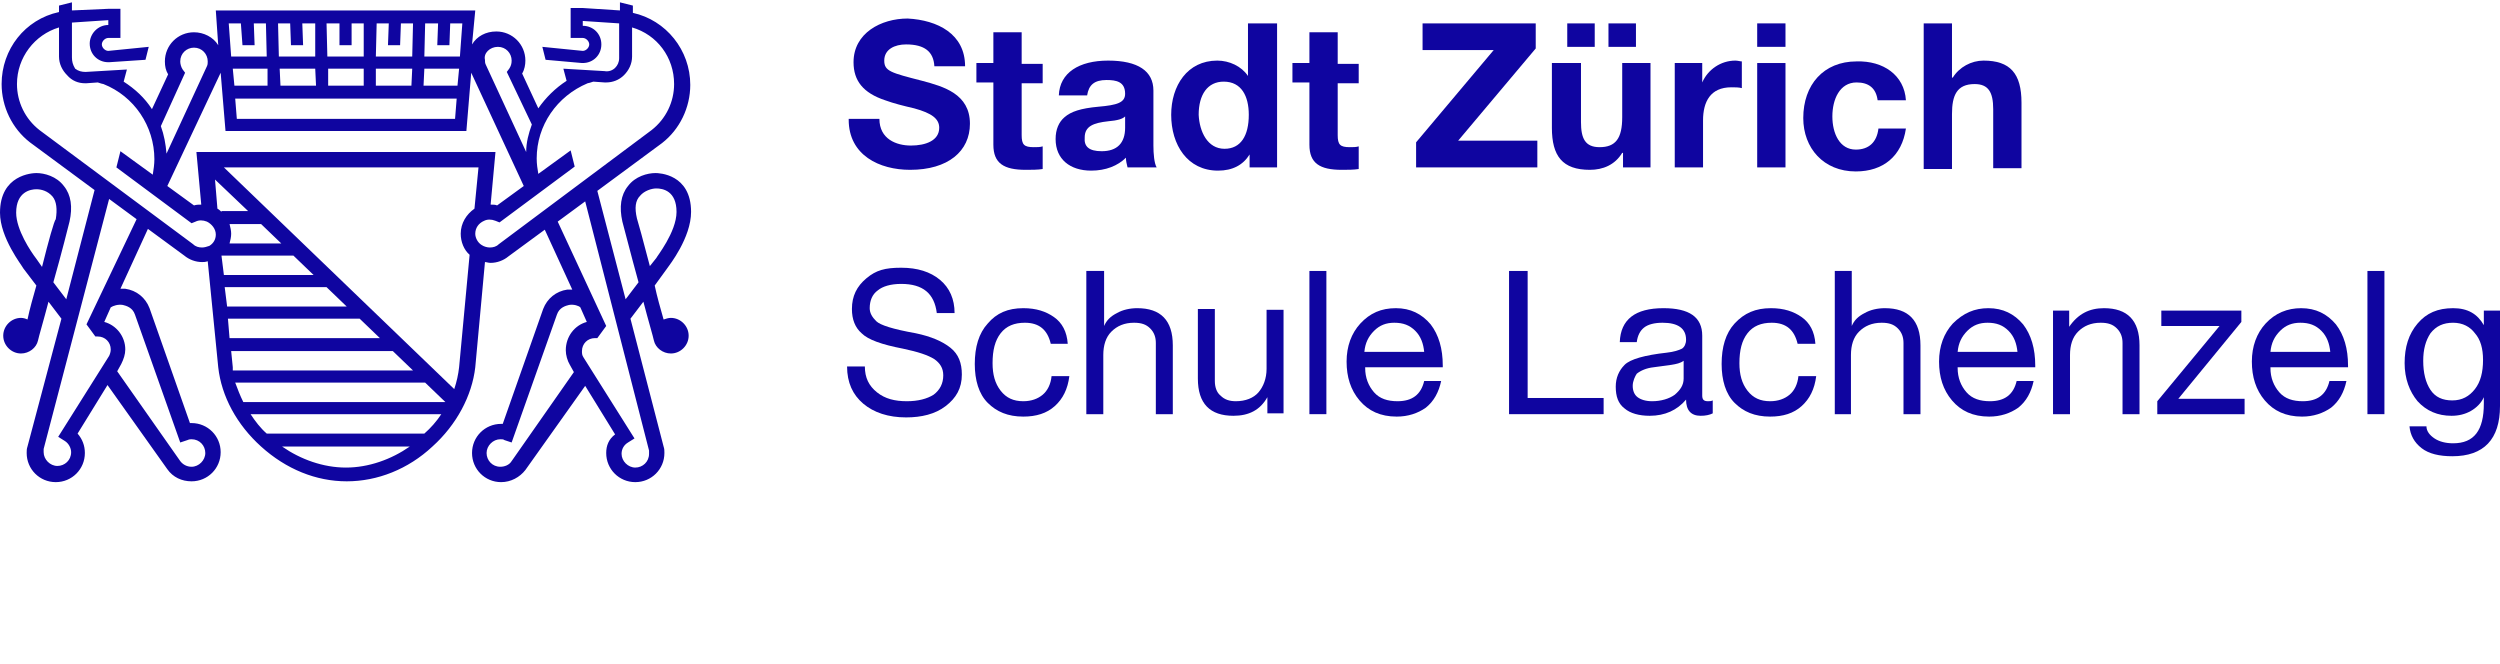
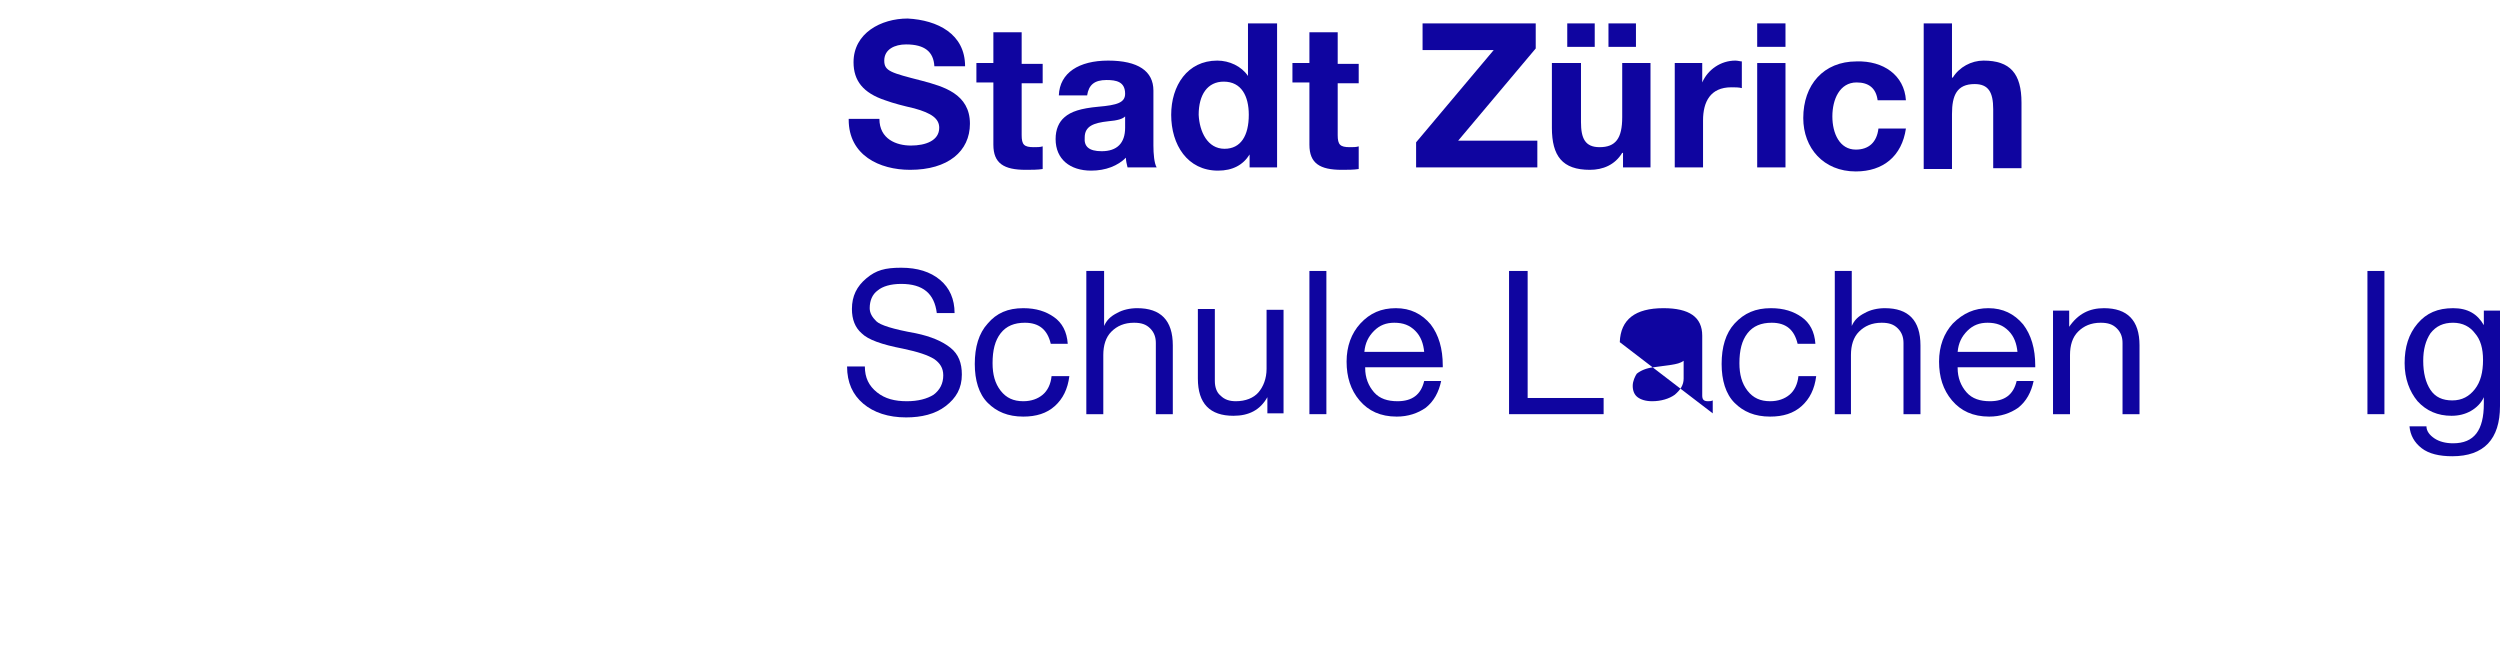
<svg xmlns="http://www.w3.org/2000/svg" width="1276" height="339" xml:space="preserve" overflow="hidden">
  <g transform="translate(600 -98)">
    <path d="M459.987 135.315C468.238 135.315 474.839 137.377 479.789 141.503 484.74 145.628 487.215 151.404 487.215 158.417L478.139 158.417C476.901 148.516 471.126 143.565 459.987 143.565 454.624 143.565 450.499 144.803 448.023 146.866 445.135 148.929 443.898 152.229 443.898 155.942 443.898 158.417 445.135 160.48 447.198 162.543 449.261 164.605 455.862 166.668 467.413 168.731 475.251 170.381 481.027 172.856 485.152 176.156 489.278 179.457 490.928 183.995 490.928 189.77 490.928 196.784 488.04 201.734 482.677 205.86 477.314 209.985 470.301 211.635 462.462 211.635 453.386 211.635 445.961 209.16 440.597 204.622 435.234 200.084 432.347 193.896 432.347 185.645L441.423 185.645C441.423 191.421 443.485 195.546 447.611 198.846 451.736 202.147 456.687 203.384 462.875 203.384 468.65 203.384 473.188 202.147 476.489 200.084 479.789 197.609 481.439 194.308 481.439 190.183 481.439 186.47 479.789 183.995 476.901 181.932 473.601 179.869 468.65 178.219 460.812 176.569 450.086 174.506 443.073 172.031 439.772 168.731 436.472 165.843 434.822 161.717 434.822 156.354 434.822 149.754 437.297 144.803 442.248 140.678 447.198 136.552 451.736 135.315 459.987 135.315Z" fill="#0F05A0" transform="matrix(1 0 0 1.001 -600 99.197)" />
    <path d="M522.281 155.942C528.882 155.942 533.832 157.592 537.958 160.48 542.083 163.368 544.559 167.906 544.971 174.094L536.308 174.094C534.658 167.081 530.532 163.368 523.106 163.368 517.743 163.368 513.618 165.018 510.73 168.731 507.842 172.444 506.605 177.394 506.605 183.995 506.605 189.77 507.842 194.308 510.73 198.021 513.618 201.734 517.331 203.384 522.281 203.384 526.407 203.384 529.707 202.147 532.182 200.084 534.658 198.021 536.308 194.721 536.72 190.596L545.796 190.596C544.971 197.196 542.496 202.147 538.37 205.86 534.245 209.573 528.882 211.223 522.281 211.223 514.443 211.223 508.667 208.747 504.129 204.21 499.591 199.672 497.529 192.658 497.529 184.407 497.529 175.744 499.591 168.731 504.129 163.78 508.667 158.417 514.443 155.942 522.281 155.942Z" fill="#0F05A0" transform="matrix(1 0 0 1.001 -600 99.197)" />
    <path d="M563.536 136.965 563.536 165.018 563.536 165.018C564.773 162.13 566.836 160.067 570.136 158.417 573.024 156.767 576.737 155.942 580.45 155.942 592.414 155.942 598.602 162.13 598.602 174.919L598.602 209.985 589.939 209.985 589.939 173.681C589.939 170.793 589.113 168.318 587.051 166.255 584.988 164.193 582.513 163.368 578.8 163.368 573.849 163.368 570.136 165.018 567.249 167.906 564.361 170.793 563.123 174.919 563.123 179.869L563.123 209.985 554.46 209.985 554.46 136.965 563.536 136.965Z" fill="#0F05A0" transform="matrix(1 0 0 1.001 -600 99.197)" />
    <path d="M620.054 157.179 620.054 193.071C620.054 195.959 620.879 198.846 622.942 200.497 625.005 202.559 627.48 203.384 630.78 203.384 635.731 203.384 639.856 201.734 642.332 198.846 644.807 195.959 646.457 191.833 646.457 186.883L646.457 156.767 655.121 156.767 655.121 209.573 646.87 209.573 646.87 201.322 646.87 201.322C643.157 207.922 637.381 210.81 629.543 210.81 617.579 210.81 611.391 204.622 611.391 191.833L611.391 156.354 620.054 156.354 620.054 157.179 620.054 157.179Z" fill="#0F05A0" transform="matrix(1 0 0 1.001 -600 99.197)" />
    <path d="M676.985 136.965 676.985 209.985 668.322 209.985 668.322 136.965 676.985 136.965Z" fill="#0F05A0" transform="matrix(1 0 0 1.001 -600 99.197)" />
    <path d="M712.464 155.942C719.89 155.942 725.666 158.83 730.204 164.193 734.329 169.556 736.392 176.569 736.392 185.232L736.392 186.058 696.788 186.058 696.788 186.47C696.788 191.421 698.438 195.546 701.326 198.846 704.213 202.147 708.339 203.384 713.289 203.384 720.715 203.384 725.253 200.084 726.903 193.071L735.567 193.071C734.329 198.846 731.854 203.384 727.728 206.685 723.603 209.573 718.652 211.223 712.877 211.223 704.626 211.223 698.438 208.335 693.9 202.972 689.362 197.609 687.299 191.008 687.299 183.17 687.299 175.331 689.774 168.731 694.312 163.78 699.263 158.417 705.038 155.942 712.464 155.942ZM726.903 178.219C726.491 174.094 725.253 170.381 722.365 167.493 719.477 164.605 716.177 163.368 711.639 163.368 707.514 163.368 704.213 164.605 701.326 167.493 698.438 170.381 696.788 173.681 696.375 178.219L726.903 178.219Z" fill="#0F05A0" transform="matrix(1 0 0 1.001 -600 99.197)" />
    <path d="M779.709 136.965 779.709 201.734 818.488 201.734 818.488 209.985 770.22 209.985 770.22 136.965 779.709 136.965Z" fill="#0F05A0" transform="matrix(1 0 0 1.001 -600 99.197)" />
-     <path d="M849.016 155.942C862.218 155.942 868.819 160.48 868.819 169.968L868.819 200.497C868.819 202.559 869.644 203.384 871.706 203.384 872.531 203.384 873.357 203.384 874.182 202.972L874.182 209.573C872.531 210.398 870.469 210.81 867.993 210.81 863.043 210.81 860.568 207.922 860.568 202.559 856.03 207.922 849.842 210.81 842.003 210.81 836.64 210.81 832.102 209.573 829.214 207.097 825.914 204.622 824.676 200.909 824.676 195.959 824.676 191.421 826.327 187.708 829.214 184.82 832.102 181.932 839.528 179.869 850.667 178.632 854.38 178.219 856.855 177.394 858.505 176.569 859.743 175.744 860.568 174.094 860.568 172.031 860.568 166.255 856.442 163.368 848.604 163.368 844.478 163.368 841.178 164.193 839.115 165.843 837.053 167.493 835.815 169.968 835.402 173.269L826.739 173.269C827.152 161.717 834.577 155.942 849.016 155.942ZM833.34 195.546C833.34 198.021 834.165 200.084 835.815 201.322 837.465 202.559 839.94 203.384 843.241 203.384 847.779 203.384 851.904 202.147 854.792 200.084 857.68 197.609 859.33 195.134 859.33 191.833L859.33 182.757C857.68 183.995 855.617 184.407 853.142 184.82L844.066 186.058C840.353 186.47 837.465 187.708 835.402 189.358 834.577 190.596 833.34 193.071 833.34 195.546Z" fill="#0F05A0" transform="matrix(1 0 0 1.001 -600 99.197)" />
+     <path d="M849.016 155.942C862.218 155.942 868.819 160.48 868.819 169.968L868.819 200.497C868.819 202.559 869.644 203.384 871.706 203.384 872.531 203.384 873.357 203.384 874.182 202.972L874.182 209.573L826.739 173.269C827.152 161.717 834.577 155.942 849.016 155.942ZM833.34 195.546C833.34 198.021 834.165 200.084 835.815 201.322 837.465 202.559 839.94 203.384 843.241 203.384 847.779 203.384 851.904 202.147 854.792 200.084 857.68 197.609 859.33 195.134 859.33 191.833L859.33 182.757C857.68 183.995 855.617 184.407 853.142 184.82L844.066 186.058C840.353 186.47 837.465 187.708 835.402 189.358 834.577 190.596 833.34 193.071 833.34 195.546Z" fill="#0F05A0" transform="matrix(1 0 0 1.001 -600 99.197)" />
    <path d="M903.885 155.942C910.486 155.942 915.436 157.592 919.562 160.48 923.687 163.368 926.162 167.906 926.575 174.094L917.499 174.094C915.849 167.081 911.723 163.368 904.297 163.368 898.934 163.368 894.809 165.018 891.921 168.731 889.033 172.444 887.796 177.394 887.796 183.995 887.796 189.77 889.033 194.308 891.921 198.021 894.809 201.734 898.522 203.384 903.472 203.384 907.598 203.384 910.898 202.147 913.373 200.084 915.849 198.021 917.499 194.721 917.911 190.596L926.987 190.596C926.162 197.196 923.687 202.147 919.562 205.86 915.436 209.573 910.073 211.223 903.472 211.223 895.634 211.223 889.858 208.747 885.32 204.21 880.782 199.672 878.72 192.658 878.72 184.407 878.72 175.744 880.782 168.731 885.32 163.78 890.271 158.417 896.047 155.942 903.885 155.942Z" fill="#0F05A0" transform="matrix(1 0 0 1.001 -600 99.197)" />
    <path d="M945.139 136.965 945.139 165.018 945.139 165.018C946.377 162.13 948.44 160.067 951.74 158.417 954.628 156.767 958.341 155.942 962.054 155.942 974.017 155.942 980.206 162.13 980.206 174.919L980.206 209.985 971.542 209.985 971.542 173.681C971.542 170.793 970.717 168.318 968.654 166.255 966.592 164.193 964.116 163.368 960.403 163.368 955.453 163.368 951.74 165.018 948.852 167.906 945.964 170.793 944.727 174.919 944.727 179.869L944.727 209.985 936.476 209.985 936.476 136.965 945.139 136.965Z" fill="#0F05A0" transform="matrix(1 0 0 1.001 -600 99.197)" />
    <path d="M1014.86 155.942C1022.29 155.942 1028.06 158.83 1032.6 164.193 1036.72 169.556 1038.79 176.569 1038.79 185.232L1038.79 186.058 999.183 186.058 999.183 186.47C999.183 191.421 1000.83 195.546 1003.72 198.846 1006.61 202.147 1010.73 203.384 1015.68 203.384 1023.11 203.384 1027.65 200.084 1029.3 193.071L1037.96 193.071C1036.72 198.846 1034.25 203.384 1030.12 206.685 1026 209.573 1021.05 211.223 1015.27 211.223 1007.02 211.223 1000.83 208.335 996.295 202.972 991.757 197.609 989.694 191.008 989.694 183.17 989.694 175.331 992.169 168.731 996.707 163.78 1002.07 158.417 1007.85 155.942 1014.86 155.942ZM1029.71 178.219C1029.3 174.094 1028.06 170.381 1025.17 167.493 1022.29 164.605 1018.98 163.368 1014.45 163.368 1010.32 163.368 1007.02 164.605 1004.13 167.493 1001.25 170.381 999.595 173.681 999.183 178.219L1029.71 178.219Z" fill="#0F05A0" transform="matrix(1 0 0 1.001 -600 99.197)" />
    <path d="M1073.85 155.942C1085.82 155.942 1092.01 162.13 1092.01 174.919L1092.01 209.985 1083.34 209.985 1083.34 173.681C1083.34 170.793 1082.52 168.318 1080.45 166.255 1078.39 164.193 1075.92 163.368 1072.2 163.368 1067.25 163.368 1063.54 165.018 1060.65 167.906 1057.76 170.793 1056.53 174.919 1056.53 179.869L1056.53 209.985 1047.86 209.985 1047.86 157.179 1056.11 157.179 1056.11 165.43 1056.11 165.43C1060.65 158.83 1066.43 155.942 1073.85 155.942Z" fill="#0F05A0" transform="matrix(1 0 0 1.001 -600 99.197)" />
-     <path d="M1143.99 157.179 1143.99 162.955 1111.81 202.147 1145.64 202.147 1145.64 209.985 1101.08 209.985 1101.08 203.384 1132.85 165.018 1103.14 165.018 1103.14 157.179C1103.14 157.179 1143.99 157.179 1143.99 157.179Z" fill="#0F05A0" transform="matrix(1 0 0 1.001 -600 99.197)" />
-     <path d="M1174.51 155.942C1181.94 155.942 1187.72 158.83 1192.25 164.193 1196.38 169.556 1198.44 176.569 1198.44 185.232L1198.44 186.058 1158.84 186.058 1158.84 186.47C1158.84 191.421 1160.49 195.546 1163.38 198.846 1166.26 202.147 1170.39 203.384 1175.34 203.384 1182.77 203.384 1187.3 200.084 1188.95 193.071L1197.62 193.071C1196.38 198.846 1193.9 203.384 1189.78 206.685 1185.65 209.573 1180.7 211.223 1174.93 211.223 1166.68 211.223 1160.49 208.335 1155.95 202.972 1151.41 197.609 1149.35 191.008 1149.35 183.17 1149.35 175.331 1151.82 168.731 1156.36 163.78 1161.31 158.417 1167.5 155.942 1174.51 155.942ZM1189.37 178.219C1188.95 174.094 1187.72 170.381 1184.83 167.493 1181.94 164.605 1178.64 163.368 1174.1 163.368 1169.98 163.368 1166.68 164.605 1163.79 167.493 1160.9 170.381 1159.25 173.681 1158.84 178.219L1189.37 178.219Z" fill="#0F05A0" transform="matrix(1 0 0 1.001 -600 99.197)" />
    <path d="M1217.01 136.965 1217.01 209.985 1208.34 209.985 1208.34 136.965 1217.01 136.965Z" fill="#0F05A0" transform="matrix(1 0 0 1.001 -600 99.197)" />
    <path d="M1252.07 155.942C1259.5 155.942 1264.45 158.83 1267.75 164.605L1267.75 164.605 1267.75 157.179 1276 157.179 1276 205.86C1276 222.774 1267.75 231.437 1251.66 231.437 1245.06 231.437 1239.7 230.2 1235.98 227.312 1232.27 224.424 1230.21 220.711 1229.8 216.173L1238.46 216.173C1238.46 218.649 1240.11 220.711 1242.58 222.361 1245.06 224.012 1248.36 224.837 1252.07 224.837 1262.8 224.837 1267.75 218.236 1267.75 204.622L1267.75 201.322 1267.75 201.322C1266.51 204.21 1264.04 206.685 1261.15 208.335 1258.26 209.985 1254.96 210.81 1251.25 210.81 1244.23 210.81 1238.46 208.335 1233.92 203.384 1229.8 198.434 1227.32 191.833 1227.32 183.995 1227.32 175.744 1229.38 169.143 1233.92 163.78 1238.46 158.417 1244.23 155.942 1252.07 155.942ZM1236.81 182.757C1236.81 188.945 1238.05 193.896 1240.52 197.609 1243 201.322 1246.71 202.972 1251.66 202.972 1256.61 202.972 1260.32 200.909 1263.21 197.196 1266.1 193.483 1267.34 188.533 1267.34 182.345 1267.34 176.569 1266.1 172.031 1263.21 168.731 1260.74 165.43 1257.02 163.368 1252.07 163.368 1247.12 163.368 1243.41 165.018 1240.52 168.731 1238.05 172.444 1236.81 176.982 1236.81 182.757Z" fill="#0F05A0" transform="matrix(1 0 0 1.001 -600 99.197)" />
    <path d="M492.578 32.591 476.901 32.591C476.489 25.165 471.951 21.452 462.462 21.452 456.687 21.452 451.324 23.928 451.324 29.703 451.324 35.066 454.624 35.891 470.713 40.017 481.439 42.905 495.053 46.617 495.053 61.882 495.053 75.908 483.915 85.397 464.525 85.397 448.848 85.397 433.172 77.971 433.172 59.819L433.172 59.406 448.848 59.406C448.848 69.72 457.512 73.02 464.938 73.02 472.363 73.02 479.377 70.545 479.377 63.944 479.377 59.406 475.664 56.519 466.588 54.043 461.225 52.806 456.274 51.568 451.736 49.918 440.597 46.205 435.647 40.017 435.647 30.528 435.647 15.677 449.673 8.251 463.287 8.251 478.552 9.076 492.578 16.089 492.578 32.591Z" fill="#0F05A0" transform="matrix(1 0 0 1.001 -600 99.197)" />
    <path d="M521.456 15.264 521.456 31.353 532.182 31.353 532.182 41.254 521.456 41.254 521.456 67.657C521.456 72.608 522.694 73.846 527.644 73.846 529.295 73.846 530.945 73.846 532.182 73.433L532.182 84.984C529.707 85.397 526.407 85.397 523.519 85.397 512.38 85.397 507.017 82.096 507.017 72.608L507.017 40.842 498.354 40.842 498.354 30.941 507.017 30.941 507.017 15.264 521.456 15.264Z" fill="#0F05A0" transform="matrix(1 0 0 1.001 -600 99.197)" />
    <path d="M588.701 44.967 588.701 73.02C588.701 77.146 589.113 82.096 590.351 84.159L575.5 84.159C575.087 82.509 574.674 80.859 574.674 79.209 570.549 83.334 564.361 85.809 556.935 85.809 546.209 85.809 538.783 80.034 538.783 69.72 538.783 64.769 540.433 61.057 543.321 58.581 546.621 55.694 551.572 54.043 560.648 53.218 570.136 52.393 574.262 51.156 574.262 46.617 574.262 40.429 569.724 39.604 564.773 39.604 558.585 39.604 555.697 42.08 554.872 47.443L540.433 47.443C540.846 35.891 550.747 29.703 565.598 29.703 580.863 29.703 588.701 35.066 588.701 44.967ZM562.298 75.908C570.136 75.908 574.262 71.783 574.262 63.944L574.262 58.169C573.024 59.406 570.549 60.231 565.598 60.644 558.173 61.469 553.635 63.119 553.635 68.895 553.222 73.433 555.697 75.908 562.298 75.908Z" fill="#0F05A0" transform="matrix(1 0 0 1.001 -600 99.197)" />
    <path d="M651.82 10.726 651.82 84.159 637.794 84.159 637.794 77.558 637.794 77.558C634.493 82.921 629.13 85.809 621.704 85.809 606.028 85.809 597.777 72.608 597.777 57.344 597.777 42.492 606.028 29.703 621.292 29.703 627.48 29.703 633.668 32.591 636.969 37.541L636.969 37.541 636.969 10.726 651.82 10.726ZM625.005 74.671C633.256 74.671 637.381 68.07 637.381 57.344 637.381 47.855 633.668 40.429 624.592 40.429 616.341 40.429 611.803 47.03 611.803 57.344 612.216 66.007 616.341 74.671 625.005 74.671Z" fill="#0F05A0" transform="matrix(1 0 0 1.001 -600 99.197)" />
    <path d="M682.761 15.264 682.761 31.353 693.487 31.353 693.487 41.254 682.761 41.254 682.761 67.657C682.761 72.608 683.999 73.846 688.949 73.846 690.599 73.846 692.25 73.846 693.487 73.433L693.487 84.984C691.012 85.397 687.712 85.397 684.824 85.397 673.685 85.397 668.322 82.096 668.322 72.608L668.322 40.842 659.659 40.842 659.659 30.941 668.322 30.941 668.322 15.264 682.761 15.264Z" fill="#0F05A0" transform="matrix(1 0 0 1.001 -600 99.197)" />
    <path d="M783.834 10.726 783.834 23.515 744.23 70.545 784.659 70.545 784.659 84.159 722.778 84.159 722.778 71.37 762.382 24.34 726.078 24.34 726.078 10.726 783.834 10.726Z" fill="#0F05A0" transform="matrix(1 0 0 1.001 -600 99.197)" />
    <path d="M806.937 30.941 806.937 61.057C806.937 69.308 809 73.846 816.425 73.846 824.676 73.846 827.977 69.308 827.977 58.581L827.977 30.941 842.416 30.941 842.416 84.159 828.389 84.159 828.389 76.733 827.977 76.733C824.264 82.921 818.076 85.397 811.475 85.397 797.448 85.397 792.085 78.383 792.085 63.944L792.085 30.941C792.085 30.941 806.937 30.941 806.937 30.941ZM813.95 10.726 813.95 22.69 799.924 22.69 799.924 10.726 813.95 10.726ZM834.99 10.726 834.99 22.69 820.963 22.69 820.963 10.726 834.99 10.726Z" fill="#0F05A0" transform="matrix(1 0 0 1.001 -600 99.197)" />
    <path d="M889.033 30.116 889.033 43.73C887.383 43.317 885.733 43.317 883.67 43.317 872.944 43.317 869.231 50.743 869.231 60.231L869.231 84.159 854.792 84.159 854.792 30.941 868.819 30.941 868.819 40.842 868.819 40.842C871.706 34.241 878.307 29.703 885.733 29.703 886.971 29.703 888.208 30.116 889.033 30.116Z" fill="#0F05A0" transform="matrix(1 0 0 1.001 -600 99.197)" />
    <path d="M911.311 10.726 911.311 22.69 896.872 22.69 896.872 10.726 911.311 10.726ZM911.311 30.941 911.311 84.159 896.872 84.159 896.872 30.941 911.311 30.941Z" fill="#0F05A0" transform="matrix(1 0 0 1.001 -600 99.197)" />
    <path d="M972.78 49.918 958.341 49.918C957.516 43.73 953.803 40.842 947.615 40.842 938.951 40.842 935.238 49.505 935.238 58.169 935.238 66.832 938.951 75.083 947.202 75.083 953.803 75.083 957.928 71.37 958.753 64.357L972.78 64.357C970.717 78.383 961.229 86.222 947.202 86.222 930.7 86.222 920.387 74.258 920.387 58.994 920.387 42.08 930.7 30.116 947.615 30.116 961.229 29.703 971.955 37.129 972.78 49.918Z" fill="#0F05A0" transform="matrix(1 0 0 1.001 -600 99.197)" />
    <path d="M996.295 10.726 996.295 38.367 996.707 38.367C1000.01 33.004 1006.2 29.703 1012.38 29.703 1026 29.703 1031.77 36.304 1031.77 51.156L1031.77 84.572 1017.33 84.572 1017.33 54.456C1017.33 45.792 1014.86 41.667 1007.85 41.667 998.77 41.667 996.295 47.443 996.295 56.931L996.295 84.984 981.856 84.984 981.856 10.726C981.856 10.726 996.295 10.726 996.295 10.726Z" fill="#0F05A0" transform="matrix(1 0 0 1.001 -600 99.197)" />
-     <path d="M342.412 160.892C341.174 160.892 339.937 161.305 338.699 161.717 337.049 155.942 335.399 150.166 334.161 144.391L340.762 135.315C341.587 134.077 352.725 120.05 352.725 106.849 352.725 87.459 336.224 87.047 334.574 87.047 330.448 87.047 324.26 88.697 320.547 93.648 316.834 98.186 316.009 104.374 317.659 111.8 318.072 113.037 321.785 127.889 325.91 142.74L319.309 151.404 304.87 96.123 337.874 71.783 337.874 71.783C346.95 64.769 352.313 53.631 352.313 42.08 352.313 24.34 339.937 9.076 323.022 5.363L323.022 1.65 316.422 0 316.422 4.125 297.445 2.888 291.256 2.888 291.256 18.152 297.445 18.152C299.095 18.152 300.745 19.802 300.745 21.452 300.745 23.102 299.095 24.753 297.445 24.753L276.817 22.69 278.467 29.291 297.032 30.941 297.032 30.941 297.445 30.941C302.808 30.941 306.933 26.815 306.933 21.452 306.933 16.089 302.808 11.964 297.445 11.964L297.445 9.489 316.009 10.726 316.009 28.466C316.009 30.528 315.184 32.178 313.946 33.416 312.709 34.654 310.646 35.479 308.583 35.066L287.543 33.829 289.194 40.017 289.194 40.017C283.418 43.73 278.467 48.68 274.755 54.043L266.504 36.304C267.741 34.241 268.154 31.766 268.154 29.703 268.154 21.452 261.553 14.852 253.302 14.852 247.939 14.852 243.401 17.327 240.926 21.452L242.576 4.125 110.149 4.125 111.387 21.865C108.912 17.739 103.961 15.264 99.011 15.264 90.76 15.264 84.159 21.865 84.159 30.116 84.159 32.591 84.572 34.654 85.809 36.717L77.558 54.456C73.846 48.68 68.895 44.142 63.119 40.429L63.119 40.429 64.769 34.241 43.73 35.479C41.667 35.479 40.017 35.066 38.367 33.829 37.129 31.766 36.717 30.116 36.717 28.053L36.717 10.314 55.281 9.076 55.281 11.551C49.918 11.551 45.792 16.089 45.792 21.04 45.792 26.403 49.918 30.528 55.281 30.528L55.694 30.528 74.258 29.291 75.908 22.69 55.281 24.753C53.631 24.753 51.981 23.102 51.981 21.452 51.981 19.802 53.631 18.152 55.281 18.152L61.469 18.152 61.469 3.3 55.281 3.3 36.717 4.125 36.717 0 30.116 1.65 30.116 4.951C12.789 8.663 0.825 23.928 0.825 41.667 0.825 53.218 6.188 64.357 15.264 71.37L48.268 95.71 33.829 151.404 27.228 142.74C31.353 128.301 35.066 113.45 35.479 111.8 37.129 104.374 36.304 98.186 32.591 93.648 28.878 88.697 22.69 87.047 18.564 87.047 16.502 87.047 0 87.872 0 107.262 0 120.05 11.139 134.077 11.964 135.727L18.564 144.391C16.914 150.166 15.264 155.942 14.027 161.717 13.201 161.305 11.964 160.892 10.726 160.892 5.776 160.892 1.65 165.018 1.65 169.968 1.65 174.919 5.776 179.044 10.726 179.044 14.852 179.044 18.564 176.156 19.39 172.444L19.39 172.444C19.802 170.381 22.277 162.13 24.753 152.641L31.353 161.305 14.027 226.487 14.027 226.487C13.614 227.725 13.614 228.55 13.614 229.787 13.614 238.038 20.215 244.639 28.466 244.639 36.717 244.639 43.317 238.038 43.317 229.787 43.317 226.074 42.08 222.774 39.604 219.886L54.868 195.134 85.397 238.038C88.284 242.164 92.823 244.226 97.773 244.226 106.024 244.226 112.625 237.626 112.625 229.375 112.625 221.124 106.024 214.523 97.773 214.523 97.361 214.523 97.361 214.523 96.948 214.523L76.321 155.942C74.258 150.579 69.72 146.866 63.944 146.041 63.119 146.041 62.294 146.041 61.469 146.041L75.496 115.512 94.06 129.126C96.535 131.189 99.836 132.427 103.136 132.427 103.961 132.427 104.786 132.427 106.024 132.014L111.387 186.058C113.037 200.909 120.876 215.348 133.252 226.487 146.041 238.038 161.305 244.226 176.982 244.226L176.982 244.226C192.658 244.226 208.335 238.038 220.711 226.487 233.088 215.348 240.926 200.497 242.576 186.058L247.527 132.427C248.352 132.427 249.177 132.839 250.414 132.839 253.715 132.839 257.015 131.602 259.49 129.539L278.055 115.925 292.081 146.453C291.256 146.453 290.431 146.453 289.606 146.453 283.831 147.278 279.293 150.991 277.23 156.354L256.603 214.936C256.19 214.936 256.19 214.936 255.778 214.936 247.527 214.936 240.926 221.536 240.926 229.787 240.926 238.038 247.527 244.639 255.778 244.639 260.728 244.639 265.266 242.164 268.154 238.451L298.682 195.546 313.946 220.299C310.646 222.774 309.408 226.074 309.408 229.787 309.408 238.038 316.009 244.639 324.26 244.639 332.511 244.639 339.112 238.038 339.112 229.787 339.112 228.55 339.112 227.725 338.699 226.487L321.785 161.305 328.385 152.641C330.861 162.13 333.336 170.381 333.748 172.444L333.748 172.444C334.574 176.156 338.286 179.044 342.412 179.044 347.362 179.044 351.488 174.919 351.488 169.968 351.488 165.018 347.362 160.892 342.412 160.892ZM21.452 134.902 18.564 130.777 18.564 130.777C15.677 127.064 8.251 115.925 8.251 107.262 8.251 96.535 15.677 95.298 18.564 95.298 21.04 95.298 24.34 96.123 26.815 99.011 28.878 101.486 29.291 105.611 28.466 110.562 27.64 111.387 24.753 121.701 21.452 134.902ZM254.127 22.69C258.253 22.69 261.141 25.99 261.141 29.703 261.141 31.353 260.728 32.591 259.903 33.829L258.665 35.479 271.454 62.294C269.804 66.832 268.566 71.37 268.566 76.321L247.939 31.766C247.527 30.941 247.527 30.116 247.527 29.291 246.702 25.99 250.002 22.69 254.127 22.69ZM209.985 42.492 191.833 42.492 191.833 33.829 210.398 33.829 209.985 42.492ZM185.645 42.492 167.493 42.492 167.493 33.829 185.645 33.829 185.645 42.492ZM161.305 42.492 143.153 42.492 142.74 33.829 160.892 33.829 161.305 42.492ZM136.552 42.492 119.638 42.492 118.813 33.829 136.552 33.829 136.552 42.492ZM233.088 49.093 232.263 59.406 120.876 59.406 120.05 49.093 233.088 49.093ZM233.5 42.492 216.173 42.492 216.586 33.829 234.325 33.829 233.5 42.492ZM223.599 10.726 223.187 21.865 229.375 21.865 229.787 10.726 235.975 10.726 234.738 27.64 216.586 27.64 216.998 10.726 223.599 10.726ZM198.434 10.726 198.021 21.865 204.21 21.865 204.622 10.726 210.81 10.726 210.398 27.64 191.833 27.64 192.246 10.726 198.434 10.726ZM173.269 10.726 173.269 21.865 179.457 21.865 179.457 10.726 185.645 10.726 185.645 27.64 167.081 27.64 166.668 10.726 173.269 10.726ZM148.103 10.726 148.516 21.865 154.704 21.865 154.292 10.726 160.892 10.726 160.892 27.64 142.328 27.64 141.915 10.726 148.103 10.726ZM122.938 10.726 123.763 21.865 129.951 21.865 129.539 10.726 135.727 10.726 136.14 27.64 117.988 27.64 116.75 10.726 122.938 10.726ZM112.625 35.891 115.1 65.595 238.038 65.595 240.513 35.891 267.329 93.648 253.715 103.549C252.89 103.136 251.652 103.136 250.414 103.136L252.89 76.321 100.248 76.321 102.724 103.136C101.486 103.136 100.248 103.136 99.011 103.549L85.397 93.648 112.625 35.891ZM117.163 113.037 133.252 113.037 143.565 122.938 117.163 122.938C117.575 121.288 117.988 119.638 117.988 117.988 117.988 116.338 117.575 114.687 117.163 113.037ZM113.037 106.849C112.625 106.436 111.8 105.611 110.974 105.199L109.737 90.347 126.651 106.436 113.037 106.436C113.037 106.436 113.037 106.849 113.037 106.849ZM94.473 35.891 93.235 34.241C92.41 33.004 91.997 31.353 91.997 30.116 91.997 25.99 95.298 23.102 99.011 23.102 103.136 23.102 106.024 26.403 106.024 30.116 106.024 30.941 106.024 31.766 105.611 32.591L84.984 77.146C84.572 72.195 83.746 67.657 82.096 63.119L94.473 35.891ZM62.707 154.292C64.357 154.704 67.657 155.529 68.895 159.242L91.997 224.424 95.71 223.187C96.535 222.774 97.361 222.774 97.773 222.774 101.898 222.774 104.786 226.074 104.786 229.787 104.786 233.5 101.486 236.801 97.773 236.801 95.298 236.801 93.235 235.563 91.997 233.913L59.819 188.12 61.882 184.407C63.119 181.932 63.944 179.457 63.944 176.982 63.944 170.381 59.406 164.605 53.218 162.955L56.519 155.529C57.756 154.704 60.231 153.879 62.707 154.292ZM44.142 164.193 48.68 170.381C49.093 170.381 49.505 170.381 49.918 170.381 53.631 170.381 56.519 173.269 56.519 176.982 56.519 178.219 56.106 179.457 55.694 180.282L29.703 221.536 33.004 223.599C35.066 224.837 36.304 227.312 36.304 229.375 36.304 233.5 33.004 236.388 29.291 236.388 25.578 236.388 22.277 233.088 22.277 229.375 22.277 228.962 22.277 228.55 22.277 227.725L55.694 100.248 69.72 110.562 44.142 164.193ZM103.136 125.001C101.486 125.001 99.836 124.588 98.598 123.351L20.215 65.182C12.789 59.406 8.663 50.743 8.663 41.667 8.663 28.053 17.739 16.502 30.116 12.789L30.116 27.64C30.116 31.353 31.766 34.654 34.241 37.129 36.717 40.017 40.017 41.254 43.317 41.254 43.73 41.254 43.73 41.254 44.142 41.254L49.918 40.842C51.156 41.254 52.393 41.667 52.806 41.667 68.482 47.855 78.796 63.119 78.796 80.034 78.796 82.509 78.383 85.397 77.971 87.872L61.469 75.908 59.406 84.159 97.773 112.625 99.836 111.8C101.486 110.974 103.549 110.974 105.611 111.8 108.087 113.037 110.149 115.512 110.149 118.4 110.149 120.876 108.912 122.938 106.849 124.176 105.611 124.588 104.374 125.001 103.136 125.001ZM113.037 129.126 149.754 129.126 160.067 139.027 114.275 139.027 113.037 129.126ZM114.687 145.216 166.668 145.216 176.982 155.117 115.925 155.117 114.687 145.216ZM116.338 161.305 183.582 161.305 193.896 171.206 117.163 171.206 116.338 161.305ZM118.813 186.058 117.988 177.807 200.497 177.807 210.81 187.708 118.813 187.708C118.813 186.883 118.813 186.47 118.813 186.058ZM120.05 193.896 216.998 193.896 227.312 203.797 124.176 203.797C122.526 200.497 121.288 197.196 120.05 193.896ZM176.569 237.213C165.018 237.213 153.467 233.088 143.978 226.487L209.16 226.487C199.672 233.088 188.12 237.213 176.569 237.213ZM216.586 219.886 136.14 219.886C132.839 216.998 130.364 213.698 127.889 209.985L225.249 209.985C222.774 213.698 219.886 216.998 216.586 219.886ZM234.325 186.058C233.913 189.77 233.088 193.483 231.85 197.196L114.275 84.159 244.226 84.159 242.164 105.199C238.038 108.087 235.15 112.625 235.15 117.988 235.15 122.113 236.801 126.239 239.688 128.714L234.325 186.058ZM254.54 123.351 254.54 123.351C253.302 124.588 251.652 125.001 250.002 125.001 248.764 125.001 247.114 124.588 245.876 123.763 243.814 122.526 242.576 120.05 242.576 117.988 242.576 115.1 244.226 112.625 247.114 111.387 248.764 110.562 250.827 110.562 252.89 111.387L254.952 112.212 293.319 83.746 291.256 75.496 274.755 87.459C274.342 84.984 273.93 82.509 273.93 79.621 273.93 62.707 284.243 47.855 299.92 41.254 300.332 41.254 301.57 40.842 302.808 40.429L308.583 40.842C308.996 40.842 308.996 40.842 309.408 40.842 312.709 40.842 316.009 39.604 318.484 37.129 320.96 34.654 322.61 31.353 322.61 27.64L322.61 12.789C335.399 16.502 344.062 28.053 344.062 41.667 344.062 50.743 339.937 59.406 332.511 65.182L254.54 123.351ZM261.141 233.913C259.903 235.975 257.428 236.801 255.365 236.801 251.24 236.801 248.352 233.5 248.352 229.787 248.352 226.074 251.652 222.774 255.365 222.774 256.19 222.774 257.015 222.774 257.428 223.187L261.141 224.424 284.243 159.242C285.481 155.529 288.781 154.704 290.431 154.292 292.907 153.879 295.382 154.704 296.207 155.529L299.507 162.955C293.319 164.605 288.781 170.381 288.781 177.394 288.781 179.869 289.606 182.757 290.844 184.82L292.907 188.533 261.141 233.913ZM331.273 228.55C331.273 228.962 331.273 229.375 331.273 230.2 331.273 234.325 327.973 237.213 324.26 237.213 320.547 237.213 317.247 233.913 317.247 230.2 317.247 227.725 318.484 225.662 320.547 224.424L323.847 222.361 297.857 181.107C297.032 179.869 297.032 179.044 297.032 177.807 297.032 174.094 299.92 171.206 303.633 171.206 304.045 171.206 304.458 171.206 304.87 171.206L309.408 165.018 284.656 111.8 298.682 101.486 331.273 228.55ZM325.085 110.149C323.847 104.786 324.26 101.073 326.735 98.598 328.798 96.123 332.511 94.885 334.986 94.885 338.286 94.885 345.3 96.123 345.3 106.849 345.3 117.163 334.986 129.951 334.986 130.364L331.686 134.489C328.385 121.701 325.498 111.387 325.085 110.149Z" fill="#0F05A0" transform="matrix(1 0 0 1.001 -600 99.197)" />
  </g>
</svg>